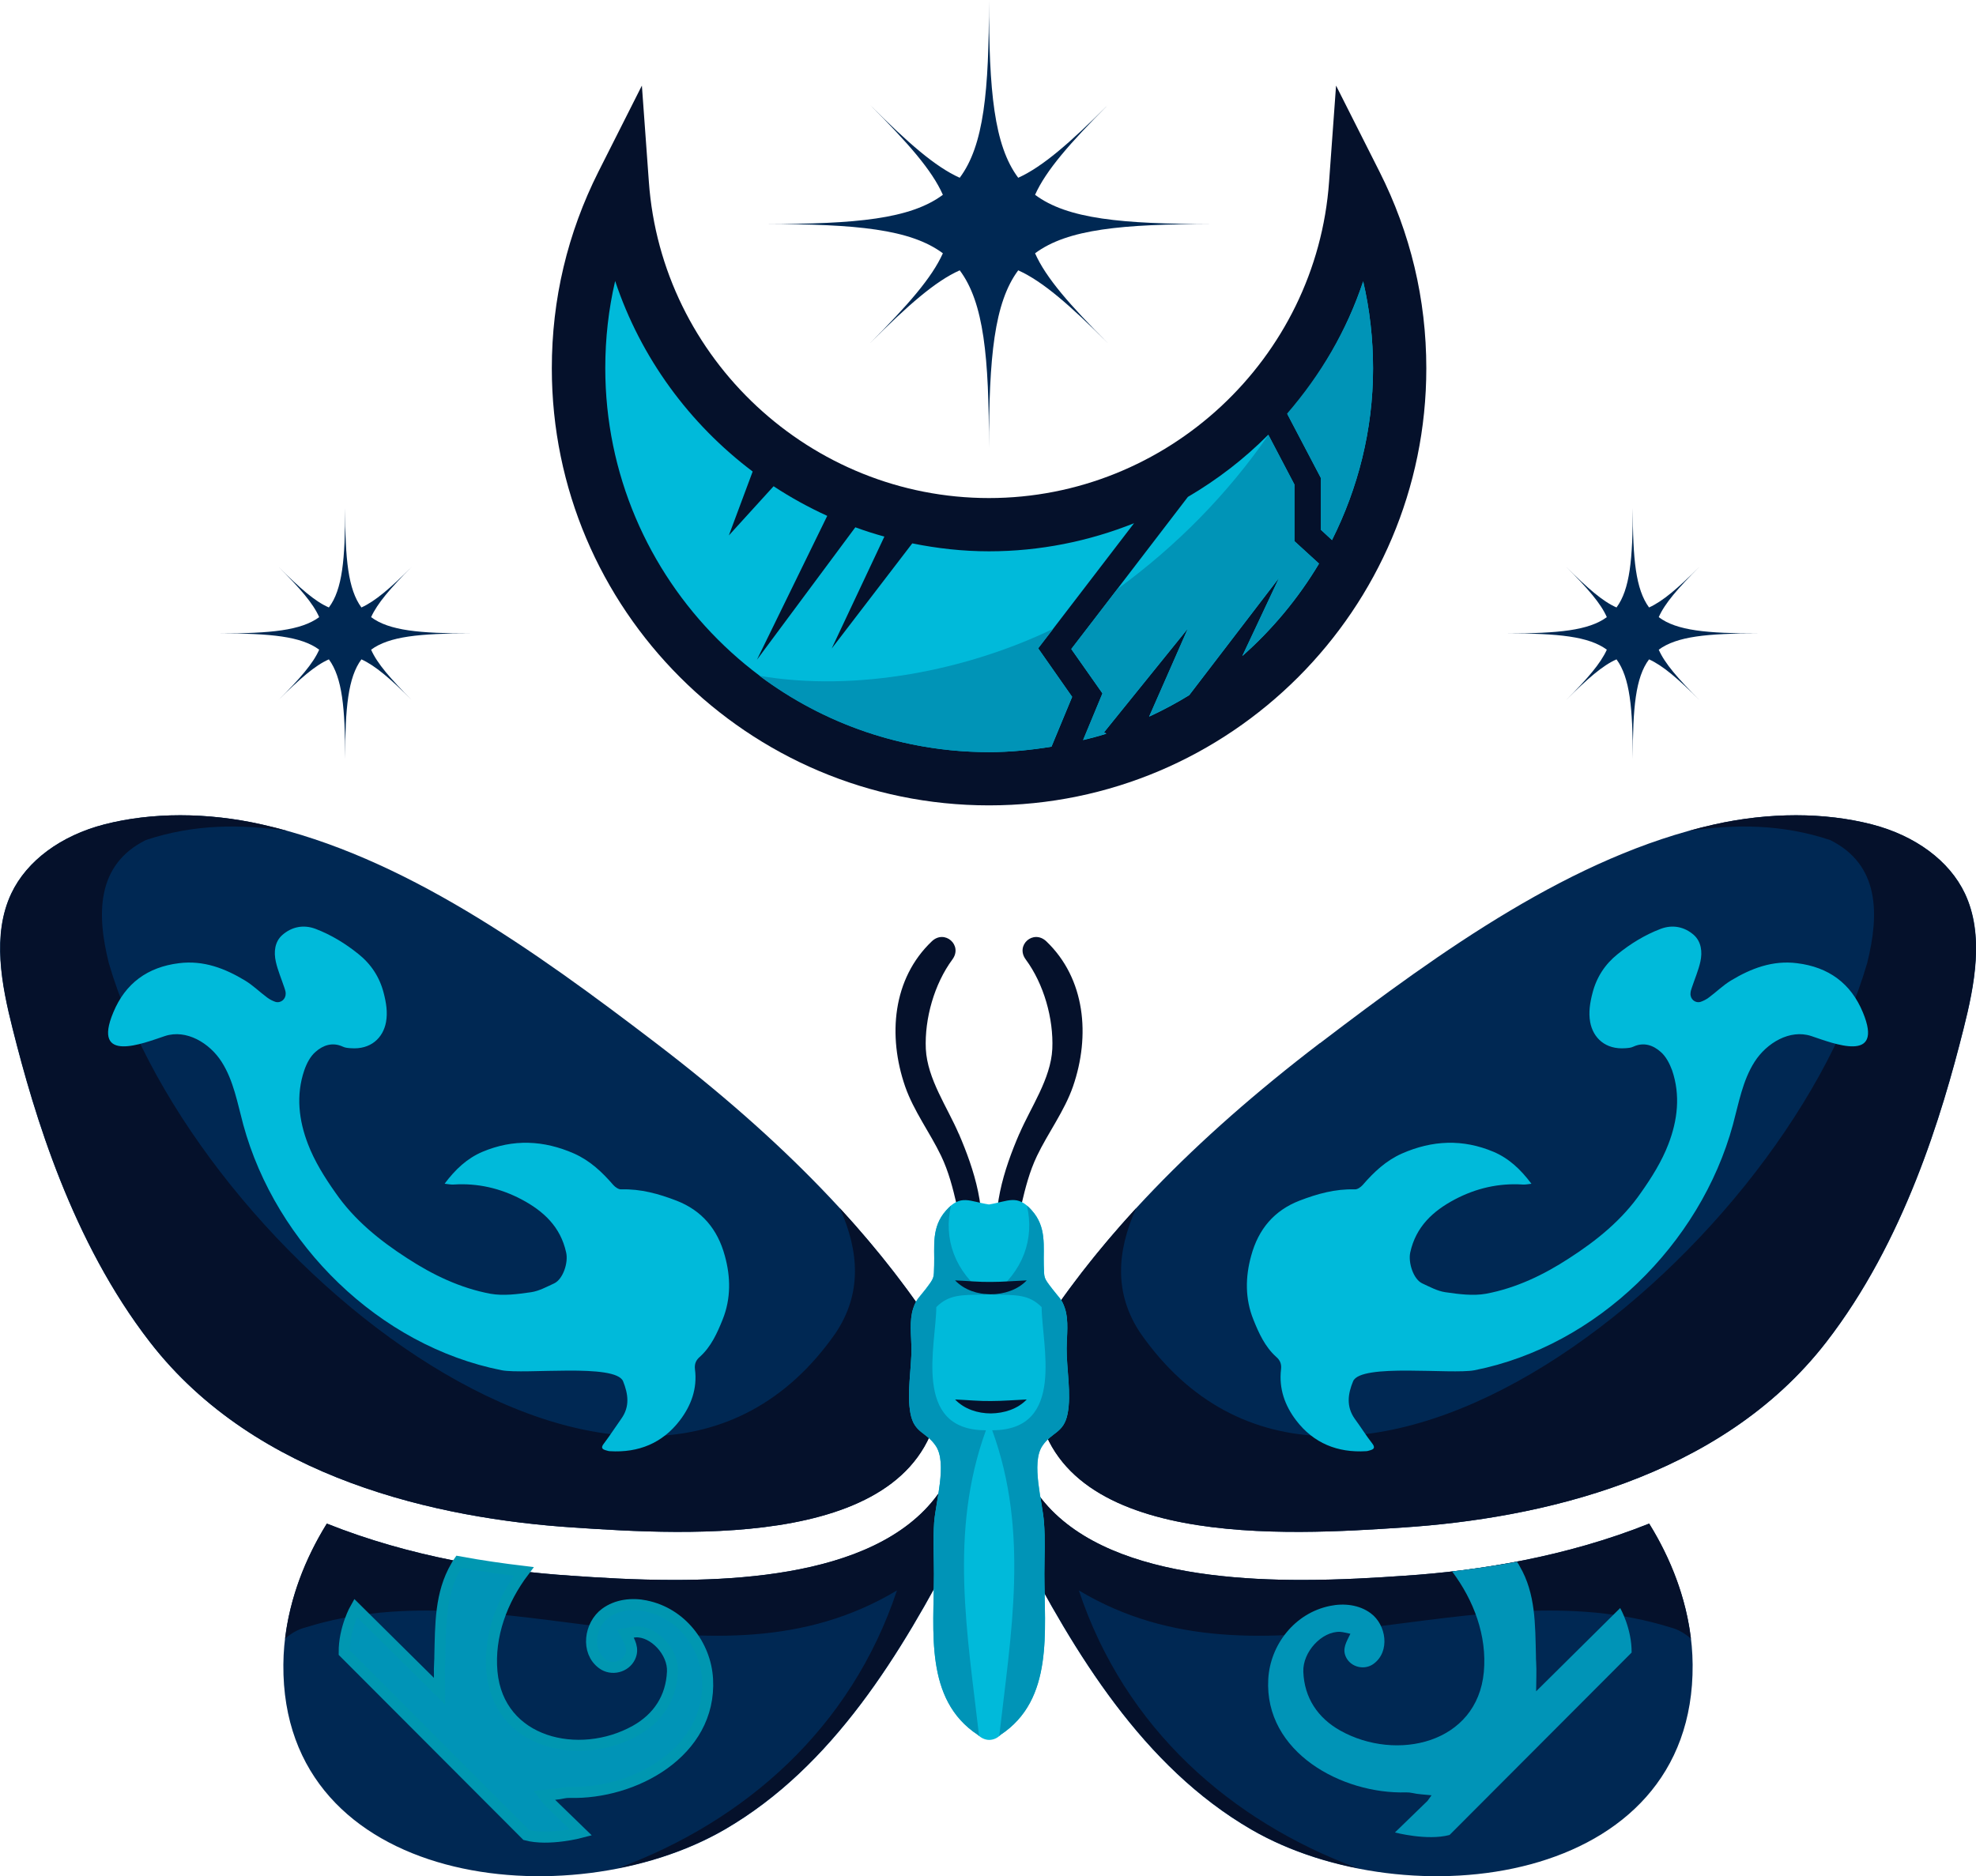
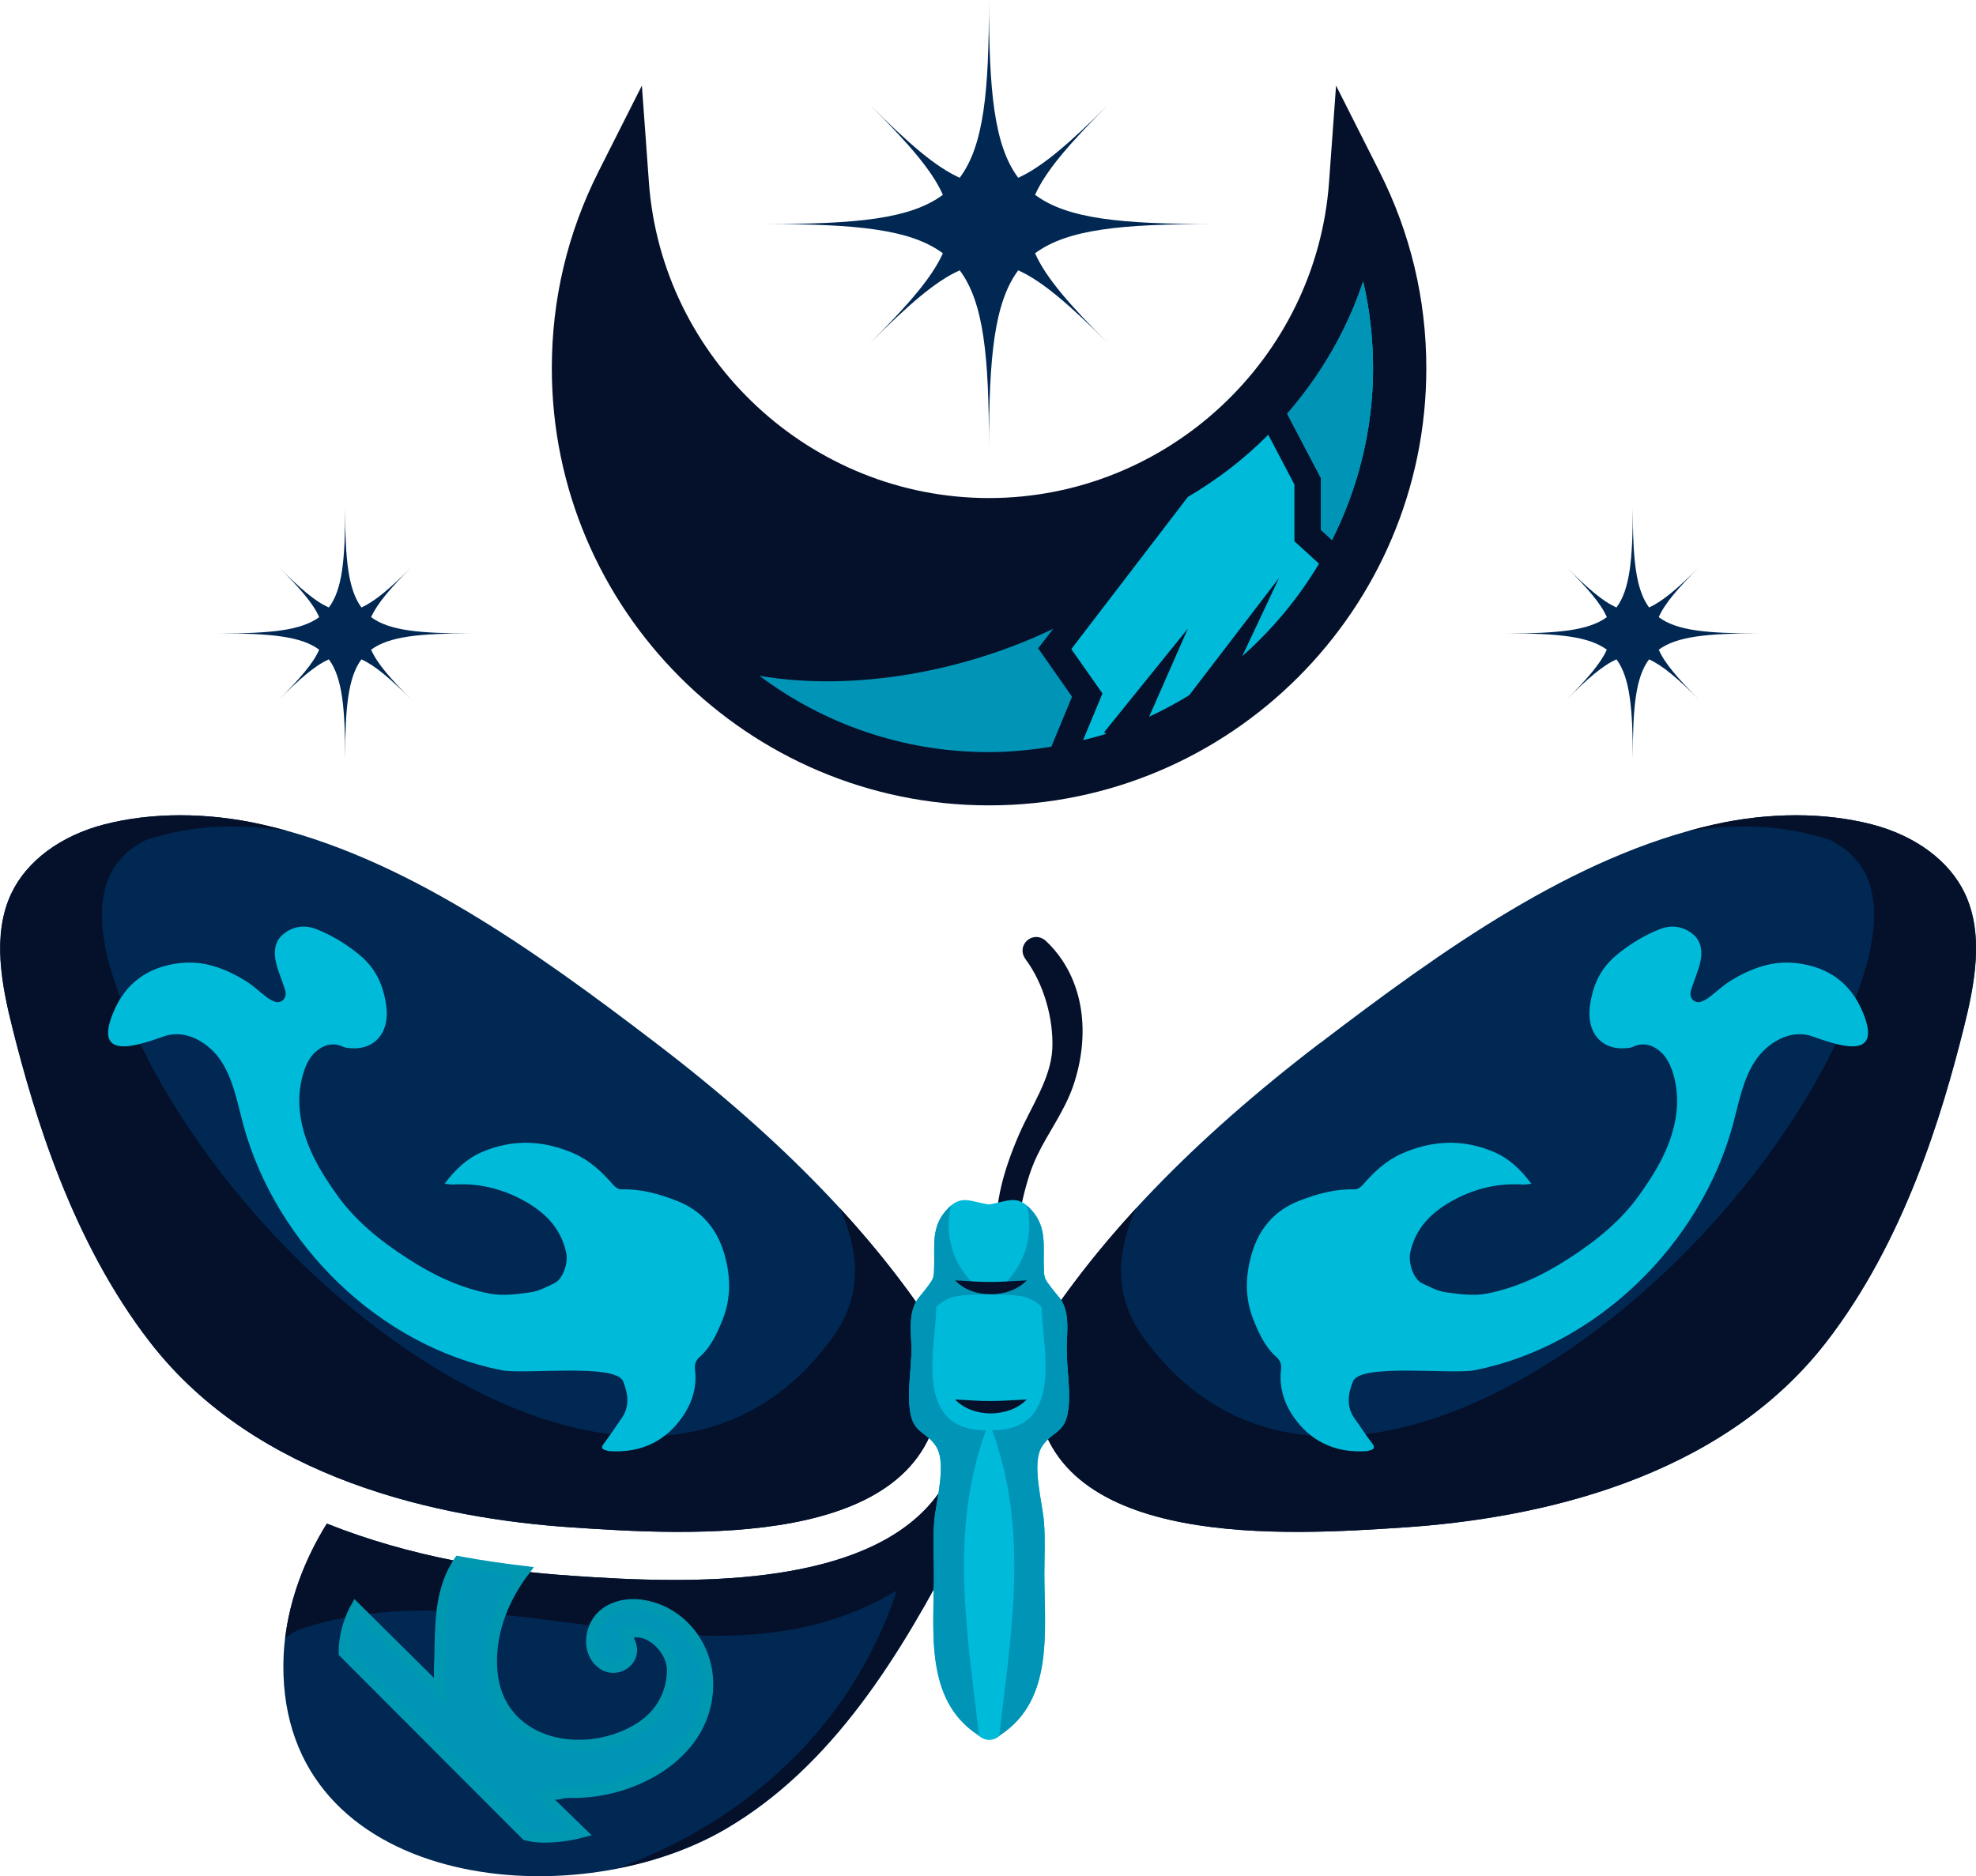
<svg xmlns="http://www.w3.org/2000/svg" id="_Слой_2" data-name="Слой 2" viewBox="0 0 102.02 96.88">
  <defs>
    <style> .cls-1 { fill: none; stroke: #0097b1; stroke-width: .57px; } .cls-2 { fill: #00bada; } .cls-2, .cls-3, .cls-4, .cls-5 { fill-rule: evenodd; } .cls-3 { fill: #05112b; } .cls-4 { fill: #0094b7; } .cls-5 { fill: #002853; } </style>
  </defs>
  <g id="_Слой_1-2" data-name="Слой 1">
    <g>
      <path class="cls-3" d="M51.06,41.59c-12.44,0-22.57-10.12-22.57-22.57,0-3.57,.81-6.98,2.41-10.16l2.24-4.44,.36,4.96c.65,9.16,8.37,16.34,17.56,16.34s16.91-7.18,17.56-16.34l.36-4.96,2.24,4.44c1.6,3.17,2.42,6.59,2.42,10.16,0,12.44-10.12,22.57-22.57,22.57h0Z" />
-       <path class="cls-2" d="M55.35,35.98l-1.75-2.5,4.95-6.46c-2.33,.93-4.86,1.45-7.49,1.45-1.35,0-2.68-.15-3.96-.41l-4.16,5.43,2.72-5.78c-.51-.14-1.01-.3-1.5-.48l-5.08,6.84,3.63-7.43c-.96-.44-1.89-.95-2.77-1.53l-2.31,2.54,1.23-3.3c-3.26-2.46-5.78-5.87-7.1-9.84-.34,1.46-.51,2.96-.51,4.5,0,10.93,8.89,19.83,19.82,19.83,1.1,0,2.17-.11,3.22-.28l1.07-2.58Z" />
      <path class="cls-2" d="M68.2,24.68v2.68l.57,.53c1.34-2.67,2.12-5.68,2.12-8.86,0-1.53-.17-3.04-.51-4.5-.85,2.55-2.19,4.87-3.91,6.86l1.73,3.3Z" />
      <path class="cls-2" d="M66.83,27.96v-2.94l-1.35-2.57c-1.23,1.24-2.63,2.32-4.15,3.21l-6.02,7.86,1.61,2.29-1,2.41c.4-.1,.81-.2,1.2-.33l-.12-.07,4.33-5.36-2,4.55c.71-.33,1.41-.7,2.07-1.11l4.64-6.06-1.9,4.04c1.55-1.37,2.89-2.98,3.96-4.77l-1.27-1.16Z" />
      <path class="cls-5" d="M68.15,53.87c6.32-4.82,13.09-9.67,20.34-11.29,1.42-.32,2.86-.48,4.24-.48s2.7,.16,3.91,.47c2.25,.58,4.01,1.88,4.81,3.57,1.01,2.14,.5,4.73-.07,6.99-1.12,4.46-3.07,10.99-7.09,16.18-5.48,7.08-14.89,9.11-21.83,9.57-5.87,.39-18.1,1.2-18.96-6.75-.06-.58-.09-1.12-.07-1.61l.05-1.43c3.3-5.22,8.12-10.22,14.66-15.22h0Z" />
      <path class="cls-3" d="M53.48,69.09c1.43-2.27,3.16-4.5,5.18-6.7-1.01,2.25-1.14,4.41,.21,6.44,10.18,14.63,33.08-3.82,37.53-19.09,.64-2.55,.64-5.09-1.91-6.36-2.53-.84-4.93-.82-7.32-.47,.43-.12,.87-.23,1.31-.33,1.42-.32,2.86-.48,4.24-.48s2.7,.16,3.91,.47c2.25,.58,4.01,1.88,4.81,3.57,1.01,2.14,.5,4.73-.07,6.99-1.12,4.46-3.07,10.99-7.09,16.18-5.48,7.08-14.89,9.11-21.83,9.57-5.87,.39-18.1,1.2-18.96-6.75-.06-.58-.09-1.12-.07-1.61l.05-1.43Z" />
      <path class="cls-2" d="M79.06,61.12c-.55-.73-1.15-1.3-1.95-1.64-1.59-.67-3.16-.6-4.73,.09-.83,.37-1.45,.96-2.03,1.63-.1,.11-.27,.23-.41,.22-1-.03-1.93,.23-2.84,.58-1.32,.51-2.13,1.48-2.5,2.84-.31,1.11-.32,2.23,.11,3.3,.28,.7,.6,1.41,1.18,1.93,.21,.18,.28,.38,.25,.64-.12,1,.2,1.88,.78,2.64,.9,1.18,2.14,1.68,3.61,1.59,.06,0,.12-.02,.19-.04,.23-.06,.29-.15,.12-.37-.32-.41-.59-.85-.9-1.27-.44-.63-.35-1.28-.08-1.93,.39-.94,5.07-.34,6.27-.57,6.32-1.25,11.66-6.51,13.34-12.68,.3-1.11,.5-2.28,1.12-3.25,.62-.97,1.82-1.69,2.92-1.33,1.14,.38,3.78,1.45,2.67-1.22-.62-1.5-1.77-2.34-3.4-2.54-1.26-.16-2.38,.27-3.42,.9-.41,.25-.75,.59-1.13,.87-.13,.1-.29,.18-.44,.23-.28,.07-.53-.15-.51-.44,0-.1,.04-.21,.07-.3,.15-.45,.34-.89,.44-1.34,.11-.5,.05-1.03-.34-1.38-.48-.42-1.09-.55-1.72-.31-.81,.31-1.54,.76-2.21,1.3-.65,.52-1.09,1.19-1.3,2.01-.13,.5-.21,1-.12,1.5,.15,.82,.79,1.43,1.82,1.35,.14-.01,.29-.02,.41-.08,.54-.25,1.03-.07,1.41,.27,.27,.23,.46,.6,.59,.95,.44,1.29,.28,2.59-.19,3.81-.34,.89-.86,1.72-1.41,2.5-.97,1.41-2.29,2.48-3.72,3.4-1.32,.86-2.74,1.54-4.29,1.83-.67,.12-1.41,.02-2.1-.08-.41-.06-.81-.28-1.2-.46-.45-.22-.72-1.07-.61-1.59,.29-1.33,1.17-2.14,2.3-2.74,1.1-.58,2.27-.85,3.51-.77,.13,.01,.27-.02,.45-.04h0Z" />
      <path class="cls-5" d="M33.87,53.87c-6.31-4.82-13.09-9.67-20.34-11.29-1.41-.32-2.85-.48-4.23-.48s-2.7,.16-3.91,.47c-2.25,.58-4.01,1.88-4.81,3.57-1.01,2.14-.5,4.73,.07,6.99,1.12,4.46,3.07,10.99,7.09,16.18,5.48,7.08,14.9,9.11,21.83,9.57,5.87,.39,18.11,1.2,18.96-6.75,.06-.58,.09-1.12,.07-1.61l-.06-1.43c-3.3-5.22-8.12-10.22-14.67-15.22h0Z" />
      <path class="cls-3" d="M48.54,69.09c-1.43-2.27-3.16-4.5-5.18-6.7,1.01,2.25,1.14,4.41-.21,6.44-10.18,14.63-33.08-3.82-37.53-19.09-.64-2.55-.64-5.09,1.91-6.36,2.53-.84,4.93-.82,7.32-.47-.43-.12-.87-.23-1.31-.33-1.41-.32-2.85-.48-4.23-.48s-2.7,.16-3.91,.47c-2.25,.58-4.01,1.88-4.81,3.57-1.01,2.14-.5,4.73,.07,6.99,1.12,4.46,3.07,10.99,7.09,16.18,5.48,7.08,14.9,9.11,21.83,9.57,5.87,.39,18.11,1.2,18.96-6.75,.06-.58,.09-1.12,.07-1.61l-.06-1.43Z" />
      <path class="cls-2" d="M22.96,61.12c.55-.73,1.15-1.3,1.95-1.64,1.59-.67,3.16-.6,4.73,.09,.83,.37,1.45,.96,2.03,1.63,.1,.11,.27,.23,.41,.22,1-.03,1.93,.23,2.84,.58,1.32,.51,2.13,1.48,2.5,2.84,.31,1.11,.32,2.23-.11,3.3-.28,.7-.6,1.41-1.18,1.93-.21,.18-.28,.38-.25,.64,.13,1-.2,1.88-.78,2.64-.9,1.18-2.14,1.68-3.61,1.59-.06,0-.12-.02-.19-.04-.23-.06-.29-.15-.11-.37,.31-.41,.59-.85,.89-1.27,.45-.63,.35-1.28,.09-1.93-.39-.94-5.07-.34-6.27-.57-6.32-1.25-11.66-6.51-13.34-12.68-.3-1.11-.5-2.28-1.12-3.25-.62-.97-1.82-1.69-2.92-1.33-1.14,.38-3.79,1.45-2.67-1.22,.62-1.5,1.77-2.34,3.39-2.54,1.27-.16,2.38,.27,3.42,.9,.41,.25,.75,.59,1.13,.87,.13,.1,.29,.18,.44,.23,.28,.07,.53-.15,.52-.44,0-.1-.04-.21-.07-.3-.15-.45-.34-.89-.44-1.34-.11-.5-.06-1.03,.34-1.38,.48-.42,1.09-.55,1.72-.31,.81,.31,1.54,.76,2.21,1.3,.65,.52,1.09,1.19,1.3,2.01,.13,.5,.21,1,.12,1.5-.15,.82-.79,1.43-1.82,1.35-.14-.01-.29-.02-.41-.08-.54-.25-1.03-.07-1.41,.27-.27,.23-.46,.6-.58,.95-.44,1.29-.28,2.59,.19,3.81,.34,.89,.86,1.72,1.41,2.5,.97,1.41,2.29,2.48,3.72,3.4,1.32,.86,2.74,1.54,4.29,1.83,.67,.12,1.41,.02,2.1-.08,.41-.06,.81-.28,1.2-.46,.45-.22,.73-1.07,.61-1.59-.29-1.33-1.17-2.14-2.3-2.74-1.1-.58-2.27-.85-3.51-.77-.13,.01-.27-.02-.45-.04h0Z" />
      <path class="cls-5" d="M50.6,75.58c0-.2-.02-.41-.03-.63-.03-.5-.41-.74-.8-.74-.02,0-.05-.01-.08-.03-1.18,6.3-8.76,7.41-14.87,7.41-2.05,0-3.93-.12-5.34-.22-3.8-.25-8.32-.98-12.6-2.69-1.36,2.21-2.23,4.7-2.25,7.28-.09,11.5,14.79,13.16,22.79,8.52,5.6-3.25,9.12-9.11,12.02-14.7,.11,.23,.22,.45,.33,.68,.92-1.05,1.38-2.64,1.11-4.02-.05-.28-.16-.56-.29-.84h0Z" />
      <path class="cls-3" d="M50.88,76.42c-.05-.28-.16-.56-.29-.84,0-.2-.02-.41-.03-.63-.03-.5-.41-.74-.8-.74-.02,0-.05-.01-.08-.03-1.18,6.3-8.76,7.41-14.87,7.41-2.05,0-3.93-.12-5.34-.22-3.8-.25-8.32-.98-12.6-2.69-1.13,1.82-1.9,3.84-2.15,5.94,.31-.27,.66-.48,1.06-.58,10.18-3.18,20.99,3.82,30.53-1.91-2.38,7.15-7.86,11.92-14.38,14.34,1.99-.39,3.87-1.07,5.48-2,5.6-3.25,9.12-9.11,12.02-14.7,.11,.23,.22,.45,.33,.68,.92-1.05,1.38-2.64,1.11-4.02h0Z" />
      <path class="cls-4" d="M33.35,82.93c-.72-.15-1.51-.06-2.1,.38-.81,.6-1.01,1.98-.15,2.61,.47,.35,1.18,.18,1.43-.35,.2-.43-.01-.77-.23-1.2,.21-.04,.36-.09,.52-.1,.94-.04,1.95,1.04,1.9,2.06-.06,1.35-.75,2.39-1.91,3.04-2.9,1.62-7.07,.67-7.41-3.03-.17-1.87,.52-3.7,1.64-5.19-1.09-.13-2.21-.29-3.35-.5-.05,.07-.1,.15-.14,.23-.83,1.41-.8,3.03-.84,4.62,0,.11,0,.21-.01,.32-.03,.48,0,.96,0,1.52l-4.34-4.3s-.6,1.05-.59,2.3l9.4,9.42c1.16,.31,2.82-.13,2.82-.13l-1.68-1.63c-.07-.09-.14-.19-.22-.29,.37-.04,.7-.05,1-.12,.09-.02,.2-.03,.32-.03,3.31,.1,7.33-2.07,7.12-5.85-.1-1.77-1.36-3.41-3.19-3.78h0Z" />
      <path class="cls-1" d="M33.35,82.93c-.72-.15-1.51-.06-2.1,.38-.81,.6-1.01,1.98-.15,2.61,.47,.35,1.18,.18,1.43-.35,.2-.43-.01-.77-.23-1.2,.21-.04,.36-.09,.52-.1,.94-.04,1.95,1.04,1.9,2.06-.06,1.35-.75,2.39-1.91,3.04-2.9,1.62-7.07,.67-7.41-3.03-.17-1.87,.52-3.7,1.64-5.19-1.09-.13-2.21-.29-3.35-.5-.05,.07-.1,.15-.14,.23-.83,1.41-.8,3.03-.84,4.62,0,.11,0,.21-.01,.32-.03,.48,0,.96,0,1.52l-4.34-4.3s-.6,1.05-.59,2.3l9.4,9.42c1.16,.31,2.82-.13,2.82-.13l-1.68-1.63c-.07-.09-.14-.19-.22-.29,.37-.04,.7-.05,1-.12,.09-.02,.2-.03,.32-.03,3.31,.1,7.33-2.07,7.12-5.85-.1-1.77-1.36-3.41-3.19-3.78h0Z" />
-       <path class="cls-5" d="M51.42,75.58c0-.2,.01-.41,.03-.63,.03-.5,.41-.74,.8-.74,.02,0,.05-.01,.08-.03,1.18,6.3,8.77,7.41,14.87,7.41,2.05,0,3.92-.12,5.34-.22,3.81-.25,8.33-.98,12.6-2.69,1.36,2.21,2.23,4.7,2.25,7.28,.09,11.5-14.79,13.16-22.79,8.52-5.6-3.25-9.12-9.11-12.02-14.7-.11,.23-.22,.45-.33,.68-.92-1.05-1.37-2.64-1.1-4.02,.05-.28,.16-.56,.29-.84h0Z" />
-       <path class="cls-3" d="M51.14,76.42c.05-.28,.16-.56,.29-.84,0-.2,.01-.41,.03-.63,.03-.5,.41-.74,.8-.74,.02,0,.05-.01,.08-.03,1.18,6.3,8.77,7.41,14.87,7.41,2.05,0,3.92-.12,5.34-.22,3.81-.25,8.32-.98,12.6-2.69,1.13,1.82,1.9,3.84,2.15,5.94-.31-.27-.66-.48-1.06-.58-10.18-3.18-20.99,3.82-30.54-1.91,2.38,7.15,7.86,11.92,14.38,14.34-1.98-.39-3.87-1.07-5.47-2-5.6-3.25-9.12-9.11-12.02-14.7-.11,.23-.22,.45-.33,.68-.92-1.05-1.37-2.64-1.1-4.02h0Z" />
-       <path class="cls-4" d="M68.67,82.93c.72-.15,1.51-.06,2.1,.38,.81,.6,1.01,1.98,.15,2.61-.47,.35-1.18,.18-1.43-.35-.2-.43,.02-.77,.23-1.2-.21-.04-.36-.09-.53-.1-.94-.04-1.94,1.04-1.9,2.06,.05,1.35,.75,2.39,1.91,3.04,2.9,1.62,7.07,.67,7.41-3.03,.17-1.87-.52-3.7-1.64-5.19,1.09-.13,2.21-.29,3.35-.5,.05,.07,.1,.15,.14,.23,.83,1.41,.8,3.03,.84,4.62,0,.11,0,.21,.01,.32,.03,.48,0,.96,0,1.52l4.34-4.3s.6,1.05,.59,2.3l-9.4,9.42c-1.16,.31-2.82-.13-2.82-.13l1.68-1.63c.07-.09,.14-.19,.21-.29-.37-.04-.7-.05-1-.12-.09-.02-.19-.03-.31-.03-3.31,.1-7.33-2.07-7.12-5.85,.1-1.77,1.36-3.41,3.19-3.78h0Z" />
-       <path class="cls-3" d="M49.5,58.55c-.59-1.38-1.62-2.83-1.7-4.38-.07-1.57,.44-3.36,1.37-4.62,.55-.74-.4-1.57-1.06-.94-2.03,1.93-2.28,4.88-1.38,7.49,.44,1.27,1.29,2.4,1.86,3.59,.78,1.63,.85,3.38,1.51,5.01,.08,.19,.34,.18,.4-.02,.54-2.02-.21-4.31-1-6.14h0Z" />
+       <path class="cls-5" d="M51.42,75.58h0Z" />
      <path class="cls-3" d="M52.63,58.55c.59-1.38,1.62-2.83,1.7-4.38,.07-1.57-.44-3.36-1.37-4.62-.55-.74,.39-1.57,1.06-.94,2.02,1.93,2.28,4.88,1.38,7.49-.44,1.27-1.29,2.4-1.86,3.59-.78,1.63-.85,3.38-1.52,5.01-.08,.19-.34,.18-.39-.02-.54-2.02,.21-4.31,1-6.14h0Z" />
      <path class="cls-2" d="M55.07,69.63c0-.66,.12-1.43-.09-2.07-.16-.49-.33-.58-.64-.99-.47-.61-.42-.55-.45-1.23-.03-.99,.16-1.97-.62-2.84-.76-.85-1.21-.46-2.21-.3-1-.15-1.45-.55-2.21,.3-.78,.87-.59,1.85-.62,2.84-.02,.68,.02,.62-.44,1.23-.31,.41-.48,.5-.64,.99-.21,.64-.1,1.41-.09,2.07,0,1.04-.25,2.35-.05,3.37,.2,1.02,.82,.93,1.31,1.67,.59,.89-.01,2.89-.09,3.94-.06,.88-.01,1.78-.01,2.66,0,2.96-.5,6.49,2.26,8.31,.15,.16,.37,.27,.59,.27,.22,0,.45-.1,.59-.27,2.75-1.82,2.26-5.35,2.26-8.31,0-.88,.05-1.79-.02-2.66-.07-1.05-.67-3.05-.09-3.94,.49-.74,1.11-.65,1.31-1.67,.2-1.02-.06-2.33-.05-3.37h0Z" />
      <path class="cls-4" d="M50.89,73.86c-3.82,0-2.55-4.45-2.55-6.36,.64-.64,1.27-.64,2.55-.64-1.59-1.19-2.19-2.88-1.79-4.6-.08,.07-.16,.14-.25,.25-.78,.87-.59,1.85-.62,2.84-.02,.68,.02,.62-.44,1.23-.31,.41-.48,.5-.64,.99-.21,.64-.1,1.41-.09,2.07,0,1.04-.25,2.35-.05,3.37,.2,1.02,.82,.93,1.31,1.67,.59,.89-.01,2.89-.09,3.94-.06,.88-.01,1.78-.01,2.66,0,2.96-.5,6.49,2.26,8.31,.02,.02,.04,.04,.07,.06-.6-5.26-1.56-10.52,.35-15.78h0Z" />
      <path class="cls-4" d="M51.23,73.86c3.82,0,2.55-4.45,2.55-6.36-.64-.64-1.27-.64-2.55-.64,1.59-1.19,2.19-2.88,1.79-4.6,.08,.07,.16,.14,.25,.25,.78,.87,.59,1.85,.62,2.84,.02,.68-.02,.62,.45,1.23,.31,.41,.48,.5,.64,.99,.21,.64,.1,1.41,.09,2.07,0,1.04,.25,2.35,.05,3.37-.2,1.02-.82,.93-1.31,1.67-.59,.89,.01,2.89,.09,3.94,.07,.88,.02,1.78,.02,2.66,0,2.96,.5,6.49-2.26,8.31-.02,.02-.04,.04-.07,.06,.6-5.26,1.56-10.52-.36-15.78h0Z" />
      <path class="cls-3" d="M49.31,66.12c.68,.03,1.26,.09,1.85,.08,.6,0,1.17-.05,1.85-.08-.48,.5-1.17,.71-1.85,.72-.68,0-1.37-.22-1.85-.72h0Z" />
      <path class="cls-3" d="M49.31,72.27c.68,.03,1.26,.09,1.85,.08,.6,0,1.17-.05,1.85-.08-.48,.5-1.17,.71-1.85,.72-.68,0-1.37-.22-1.85-.72h0Z" />
      <path class="cls-5" d="M53.44,13.08c1.68-1.25,4.48-1.51,9.18-1.51-4.7,0-7.51-.26-9.18-1.51,.57-1.27,1.81-2.68,3.76-4.64-1.95,1.95-3.37,3.19-4.63,3.76-1.25-1.67-1.51-4.48-1.51-9.18,0,4.71-.26,7.51-1.51,9.18-1.27-.57-2.68-1.81-4.63-3.76,1.95,1.95,3.2,3.37,3.76,4.64-1.68,1.25-4.48,1.51-9.19,1.51,4.71,0,7.51,.26,9.19,1.51-.57,1.27-1.81,2.68-3.76,4.64,1.95-1.95,3.37-3.2,4.63-3.76,1.25,1.67,1.51,4.48,1.51,9.18,0-4.71,.27-7.51,1.51-9.18,1.27,.57,2.68,1.81,4.63,3.76-1.95-1.95-3.2-3.37-3.76-4.64h0Z" />
      <path class="cls-5" d="M85.64,33.55c.94-.69,2.5-.84,5.13-.84-2.63,0-4.2-.14-5.13-.84,.31-.71,1-1.5,2.1-2.6-1.1,1.1-1.89,1.78-2.6,2.1-.69-.94-.84-2.5-.84-5.13,0,2.63-.15,4.2-.84,5.13-.71-.31-1.5-1-2.6-2.1,1.1,1.1,1.79,1.89,2.1,2.6-.94,.69-2.51,.84-5.14,.84,2.63,0,4.2,.15,5.14,.84-.32,.71-1,1.5-2.1,2.6,1.1-1.1,1.89-1.79,2.6-2.1,.69,.94,.84,2.51,.84,5.13,0-2.62,.14-4.2,.84-5.13,.71,.32,1.5,1,2.6,2.1-1.1-1.1-1.79-1.89-2.1-2.6h0Z" />
      <path class="cls-5" d="M19.16,33.55c.94-.69,2.51-.84,5.14-.84-2.63,0-4.2-.14-5.14-.84,.32-.71,1-1.5,2.1-2.6-1.1,1.1-1.89,1.78-2.6,2.1-.69-.94-.84-2.5-.84-5.13,0,2.63-.14,4.2-.84,5.13-.72-.31-1.5-1-2.6-2.1,1.1,1.1,1.79,1.89,2.1,2.6-.94,.69-2.5,.84-5.13,.84,2.63,0,4.2,.15,5.13,.84-.31,.71-1,1.5-2.1,2.6,1.1-1.1,1.89-1.79,2.6-2.1,.69,.94,.84,2.51,.84,5.13,0-2.62,.15-4.2,.84-5.13,.71,.32,1.5,1,2.6,2.1-1.1-1.1-1.79-1.89-2.1-2.6h0Z" />
      <path class="cls-4" d="M55.35,35.98l-1.75-2.5,.78-1.01c-4.46,2.15-10.16,3.28-15.17,2.43,3.31,2.48,7.41,3.94,11.85,3.94,1.1,0,2.17-.11,3.22-.28l1.07-2.58Z" />
      <path class="cls-4" d="M68.2,24.68v2.68l.57,.53c1.34-2.67,2.12-5.68,2.12-8.86,0-1.53-.17-3.04-.51-4.5-.85,2.55-2.21,4.84-3.93,6.83l1.75,3.33Z" />
-       <path class="cls-4" d="M66.83,27.96v-2.94l-1.34-2.56c-2.09,3.02-4.7,5.7-7.8,7.96l-2.38,3.09,1.61,2.29-1,2.41c.4-.1,.81-.2,1.2-.33l-.12-.07,4.33-5.36-2,4.55c.71-.33,1.41-.7,2.07-1.11l4.64-6.06-1.9,4.04c1.55-1.37,2.89-2.98,3.96-4.77l-1.27-1.16Z" />
    </g>
  </g>
</svg>